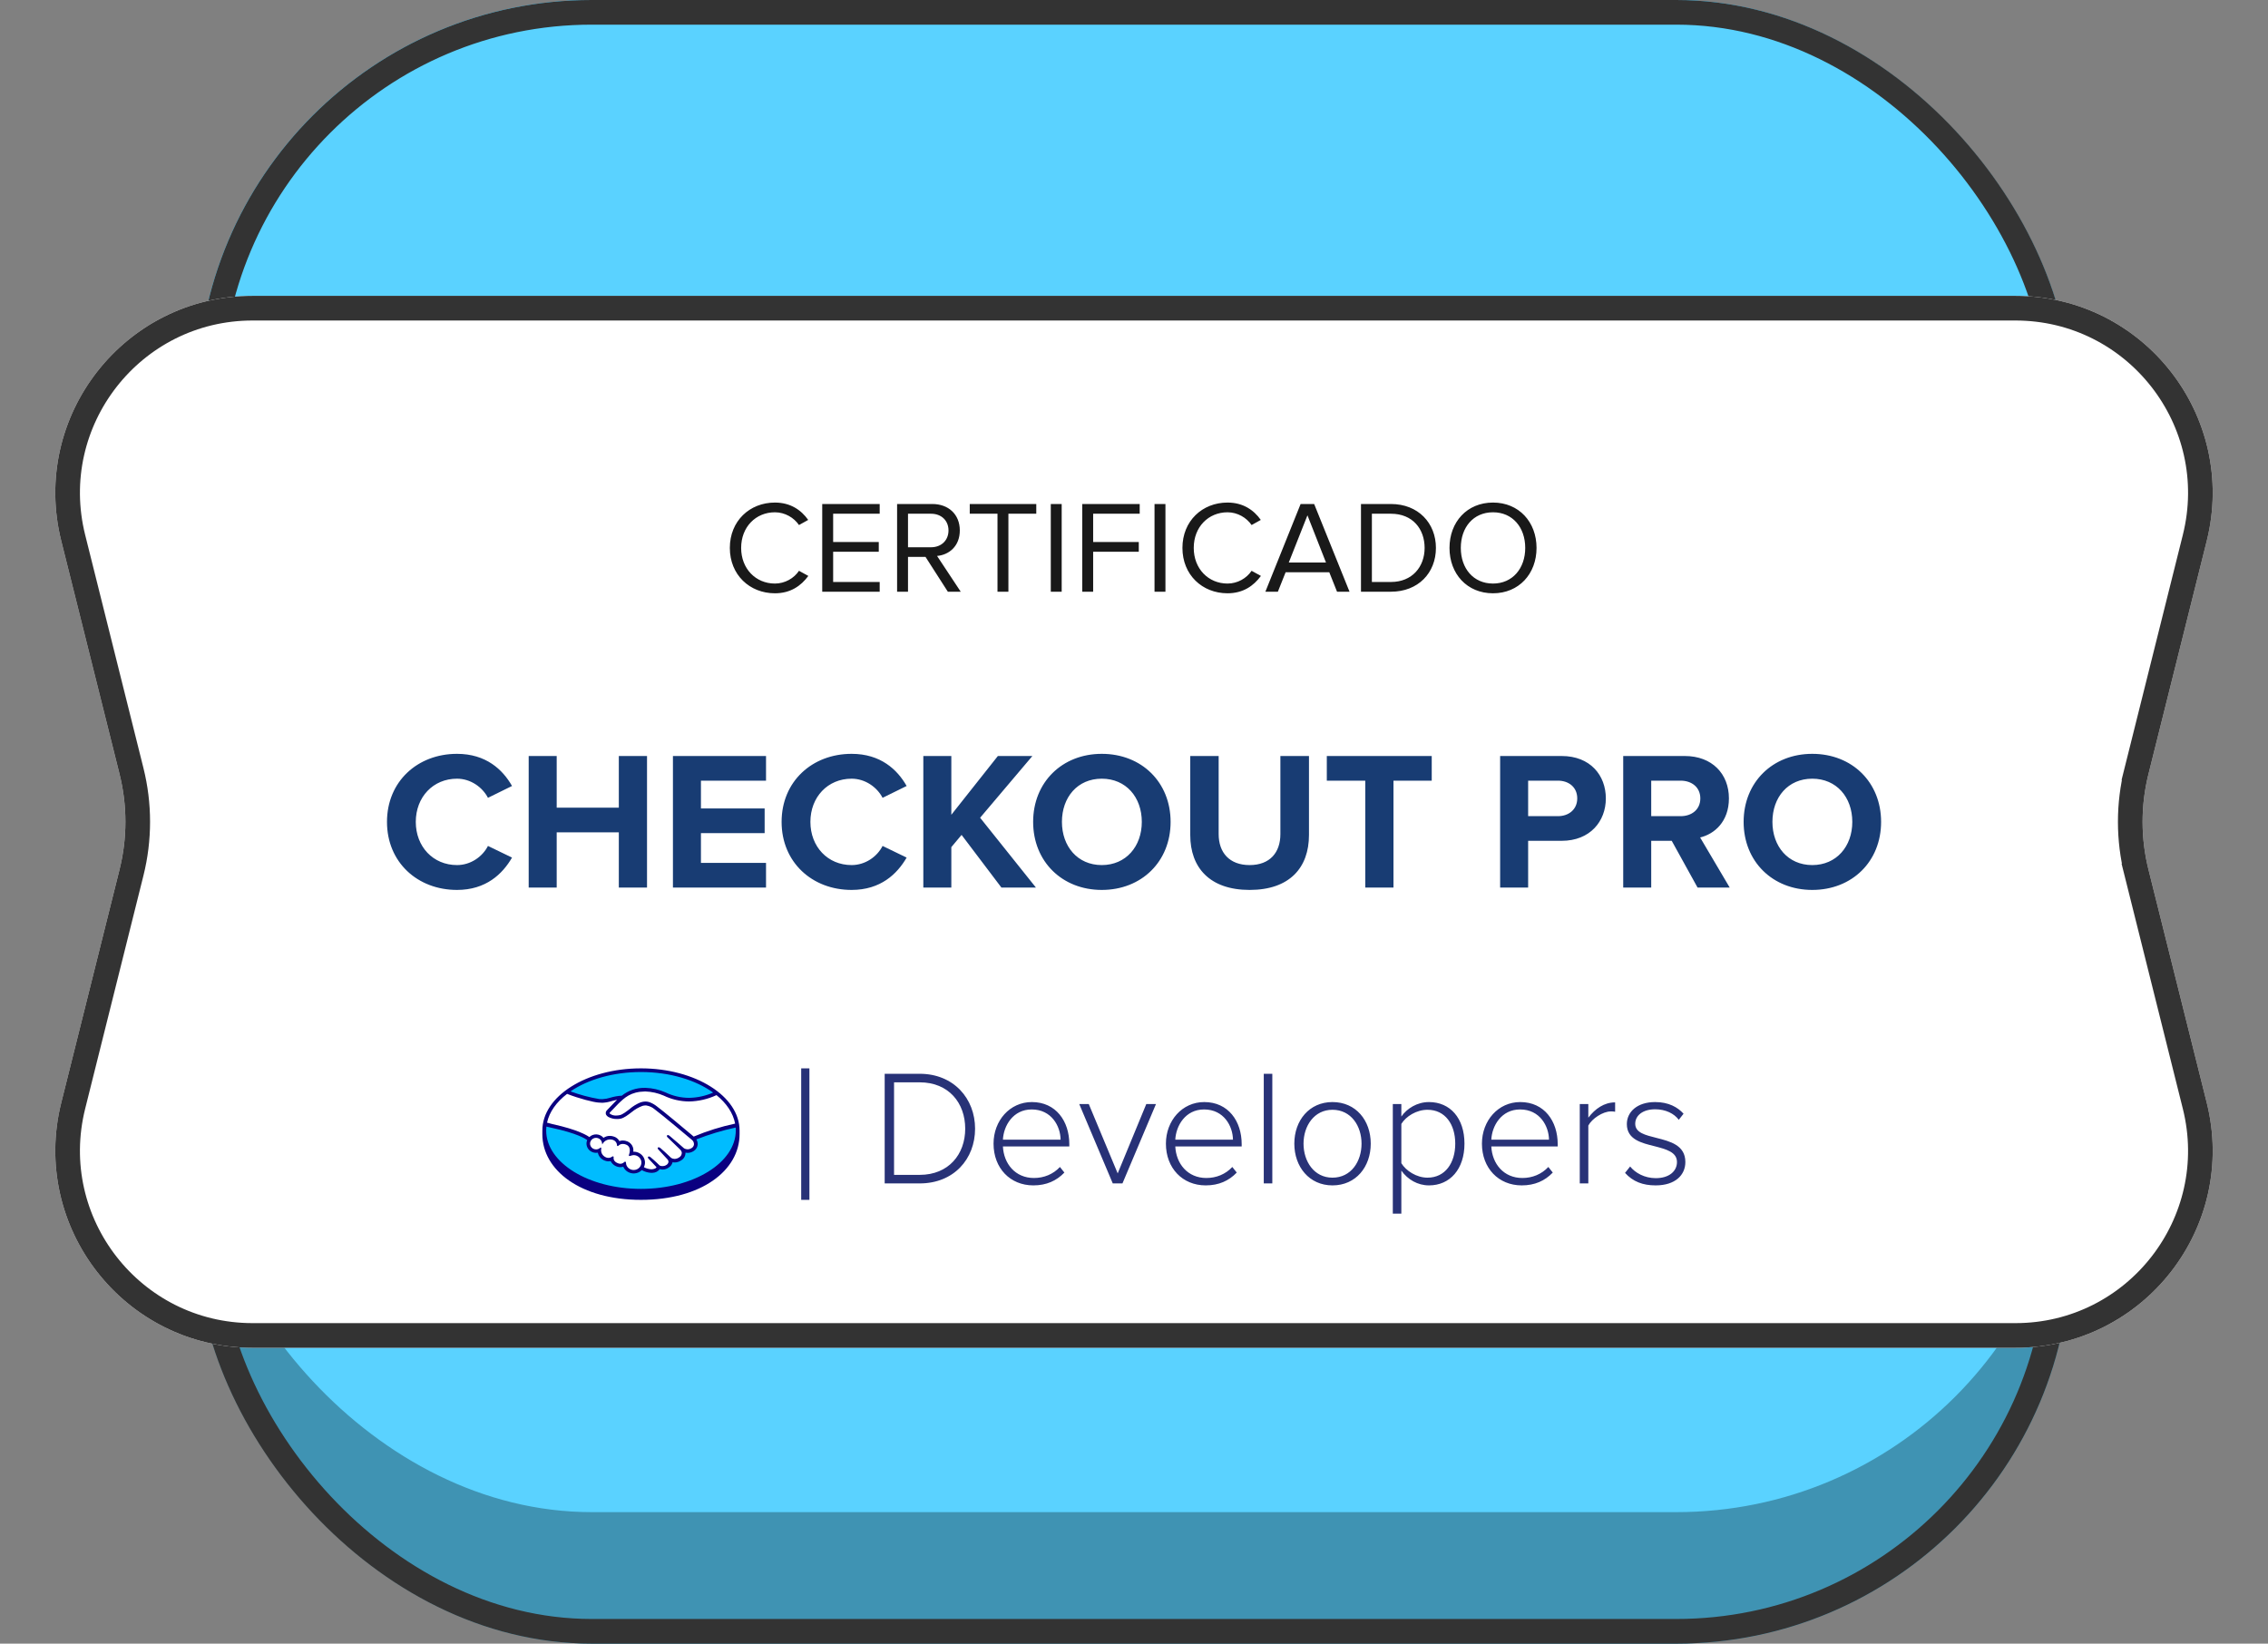
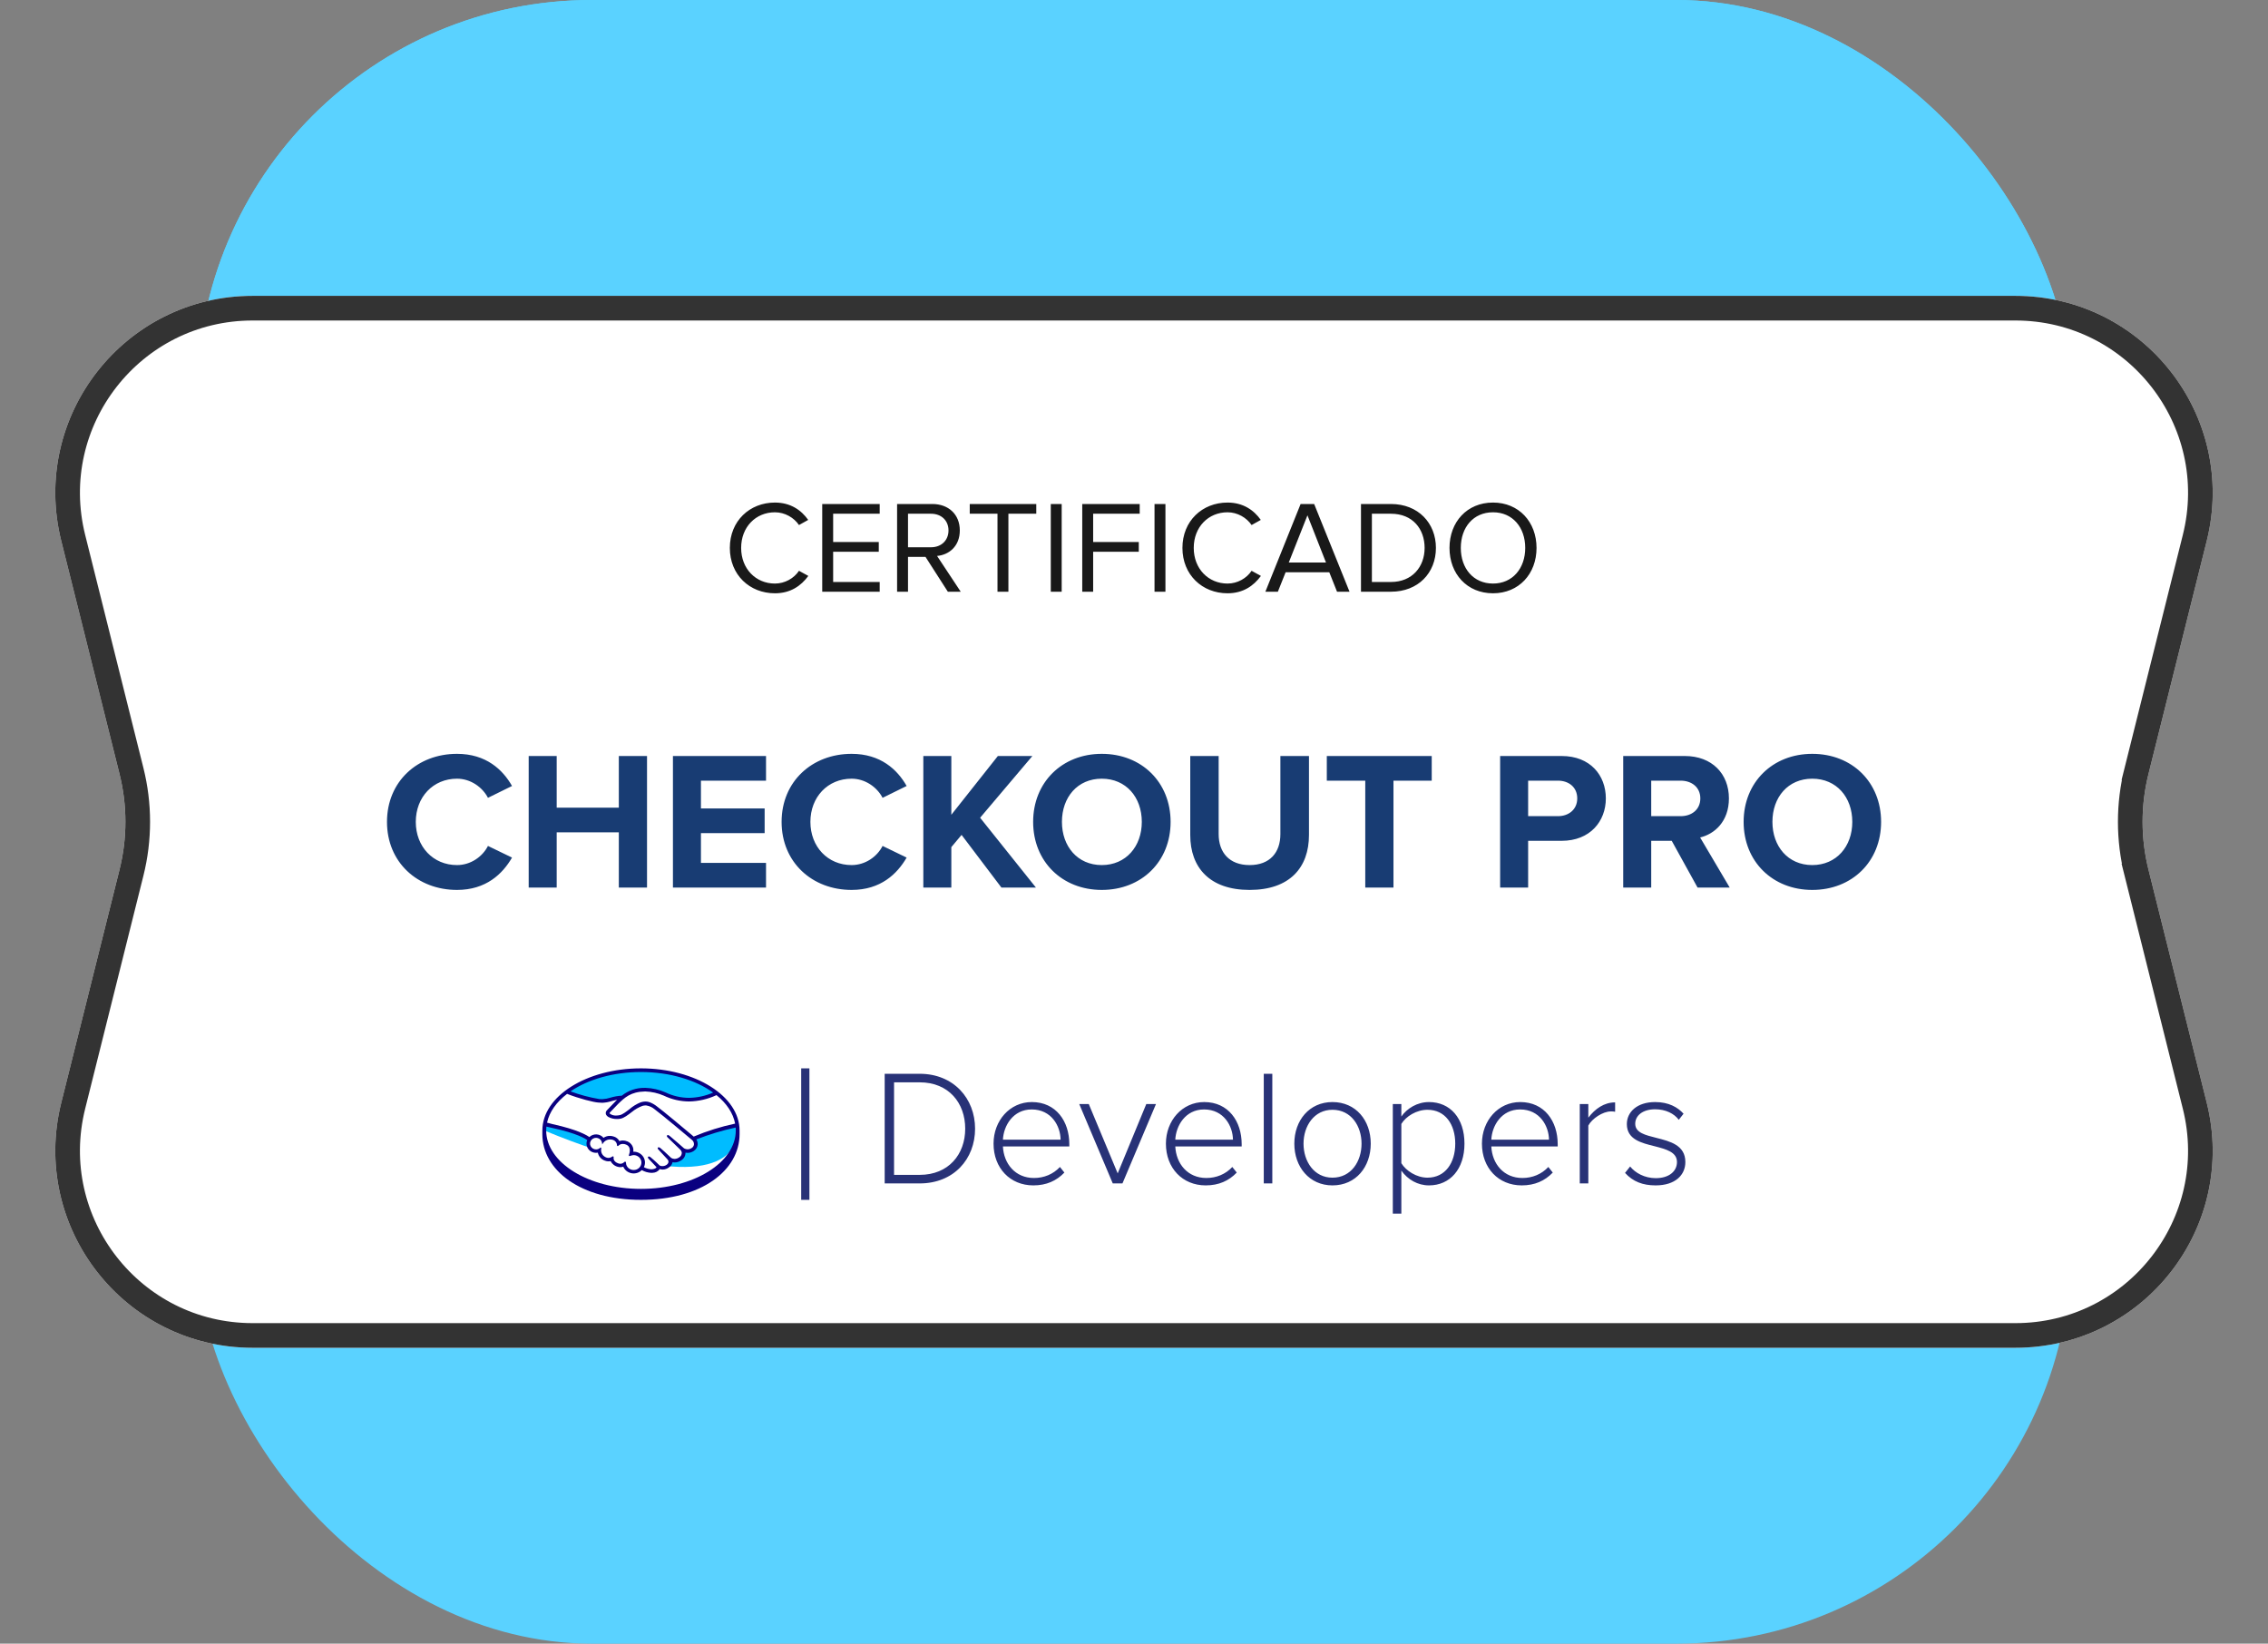
<svg xmlns="http://www.w3.org/2000/svg" width="138" height="100" viewBox="0 0 138 100" fill="none">
  <rect x="0" y="0" width="138" height="100" fill="#808080" stroke="none" />
  <rect x="12" width="114" height="100" rx="24" fill="#5AD2FF" />
-   <rect x="12" width="114" height="100" rx="24" fill="black" fill-opacity="0.3" />
  <rect x="12" width="114" height="92" rx="24" fill="#5AD2FF" />
-   <rect x="12.75" y="0.75" width="112.5" height="98.5" rx="23.25" stroke="#333333" stroke-width="1.5" />
  <path d="M3.728 32.91C1.834 25.337 7.562 18 15.369 18H122.631C130.438 18 136.166 25.337 134.272 32.91L130.728 47.09C130.25 49.001 130.25 50.999 130.728 52.91L134.272 67.09C136.166 74.663 130.438 82 122.631 82H15.369C7.562 82 1.834 74.663 3.728 67.09L7.272 52.91C7.75 50.999 7.75 49.001 7.272 47.09L3.728 32.91Z" fill="white" />
  <path d="M4.455 32.728C2.68 25.628 8.05 18.75 15.369 18.75H122.631C129.95 18.75 135.32 25.628 133.545 32.728L130 46.908L130.728 47.09L130 46.908C129.492 48.938 129.492 51.062 130 53.092L130.728 52.91L130 53.092L133.545 67.272C135.32 74.372 129.95 81.25 122.631 81.25H15.369C8.05 81.25 2.68 74.372 4.455 67.272L8 53.092C8.508 51.062 8.508 48.938 8 46.908L4.455 32.728Z" stroke="#333333" stroke-width="1.5" />
  <path d="M27.807 54.144C25.407 54.144 23.547 52.464 23.547 50.004C23.547 47.544 25.407 45.864 27.807 45.864C29.571 45.864 30.591 46.824 31.155 47.82L29.691 48.54C29.355 47.892 28.635 47.376 27.807 47.376C26.355 47.376 25.299 48.492 25.299 50.004C25.299 51.516 26.355 52.632 27.807 52.632C28.635 52.632 29.355 52.128 29.691 51.468L31.155 52.176C30.579 53.172 29.571 54.144 27.807 54.144ZM37.653 54V50.64H33.873V54H32.169V45.996H33.873V49.14H37.653V45.996H39.369V54H37.653ZM40.946 54V45.996H46.61V47.496H42.65V49.188H46.526V50.688H42.65V52.5H46.61V54H40.946ZM51.818 54.144C49.418 54.144 47.558 52.464 47.558 50.004C47.558 47.544 49.418 45.864 51.818 45.864C53.582 45.864 54.602 46.824 55.166 47.82L53.702 48.54C53.366 47.892 52.646 47.376 51.818 47.376C50.366 47.376 49.31 48.492 49.31 50.004C49.31 51.516 50.366 52.632 51.818 52.632C52.646 52.632 53.366 52.128 53.702 51.468L55.166 52.176C54.59 53.172 53.582 54.144 51.818 54.144ZM60.933 54L58.509 50.796L57.885 51.54V54H56.181V45.996H57.885V49.572L60.717 45.996H62.817L59.637 49.752L63.033 54H60.933ZM62.863 50.004C62.863 47.592 64.627 45.864 67.039 45.864C69.463 45.864 71.227 47.592 71.227 50.004C71.227 52.416 69.463 54.144 67.039 54.144C64.627 54.144 62.863 52.416 62.863 50.004ZM69.475 50.004C69.475 48.504 68.515 47.376 67.039 47.376C65.563 47.376 64.615 48.504 64.615 50.004C64.615 51.492 65.563 52.632 67.039 52.632C68.515 52.632 69.475 51.492 69.475 50.004ZM72.423 50.808V45.996H74.151V50.748C74.151 51.864 74.799 52.632 76.035 52.632C77.271 52.632 77.907 51.864 77.907 50.748V45.996H79.647V50.796C79.647 52.788 78.471 54.144 76.035 54.144C73.599 54.144 72.423 52.776 72.423 50.808ZM83.072 54V47.496H80.732V45.996H87.116V47.496H84.788V54H83.072ZM91.278 54V45.996H95.022C96.762 45.996 97.71 47.172 97.71 48.576C97.71 49.968 96.75 51.156 95.022 51.156H92.982V54H91.278ZM95.97 48.576C95.97 47.904 95.466 47.496 94.794 47.496H92.982V49.656H94.794C95.466 49.656 95.97 49.236 95.97 48.576ZM103.291 54L101.719 51.156H100.471V54H98.767V45.996H102.511C104.179 45.996 105.199 47.088 105.199 48.576C105.199 49.992 104.311 50.748 103.447 50.952L105.247 54H103.291ZM103.459 48.576C103.459 47.904 102.943 47.496 102.259 47.496H100.471V49.656H102.259C102.943 49.656 103.459 49.248 103.459 48.576ZM106.094 50.004C106.094 47.592 107.858 45.864 110.27 45.864C112.694 45.864 114.458 47.592 114.458 50.004C114.458 52.416 112.694 54.144 110.27 54.144C107.858 54.144 106.094 52.416 106.094 50.004ZM112.706 50.004C112.706 48.504 111.746 47.376 110.27 47.376C108.794 47.376 107.846 48.504 107.846 50.004C107.846 51.492 108.794 52.632 110.27 52.632C111.746 52.632 112.706 51.492 112.706 50.004Z" fill="#183C73" />
  <path d="M47.152 36.096C45.616 36.096 44.408 34.976 44.408 33.336C44.408 31.696 45.616 30.576 47.152 30.576C48.096 30.576 48.752 31.032 49.176 31.632L48.616 31.944C48.312 31.496 47.76 31.168 47.152 31.168C45.984 31.168 45.096 32.064 45.096 33.336C45.096 34.6 45.984 35.504 47.152 35.504C47.76 35.504 48.312 35.184 48.616 34.728L49.184 35.04C48.736 35.648 48.096 36.096 47.152 36.096ZM50.03 36V30.664H53.526V31.256H50.694V32.976H53.47V33.568H50.694V35.408H53.526V36H50.03ZM57.673 36L56.313 33.88H55.249V36H54.585V30.664H56.729C57.705 30.664 58.401 31.288 58.401 32.272C58.401 33.232 57.745 33.76 57.017 33.824L58.457 36H57.673ZM57.713 32.272C57.713 31.672 57.281 31.256 56.649 31.256H55.249V33.296H56.649C57.281 33.296 57.713 32.872 57.713 32.272ZM60.694 36V31.256H59.006V30.664H63.054V31.256H61.358V36H60.694ZM63.937 36V30.664H64.6V36H63.937ZM65.851 36V30.664H69.347V31.256H66.515V32.976H69.291V33.568H66.515V36H65.851ZM70.249 36V30.664H70.913V36H70.249ZM74.691 36.096C73.155 36.096 71.947 34.976 71.947 33.336C71.947 31.696 73.155 30.576 74.691 30.576C75.635 30.576 76.291 31.032 76.715 31.632L76.155 31.944C75.851 31.496 75.299 31.168 74.691 31.168C73.523 31.168 72.635 32.064 72.635 33.336C72.635 34.6 73.523 35.504 74.691 35.504C75.299 35.504 75.851 35.184 76.155 34.728L76.723 35.04C76.275 35.648 75.635 36.096 74.691 36.096ZM81.354 36L80.882 34.816H78.226L77.754 36H76.994L79.138 30.664H79.962L82.114 36H81.354ZM79.554 31.352L78.418 34.224H80.682L79.554 31.352ZM82.811 36V30.664H84.635C86.291 30.664 87.371 31.824 87.371 33.336C87.371 34.856 86.291 36 84.635 36H82.811ZM83.475 35.408H84.635C85.931 35.408 86.683 34.48 86.683 33.336C86.683 32.184 85.956 31.256 84.635 31.256H83.475V35.408ZM88.197 33.336C88.197 31.76 89.261 30.576 90.845 30.576C92.421 30.576 93.493 31.76 93.493 33.336C93.493 34.912 92.421 36.096 90.845 36.096C89.261 36.096 88.197 34.912 88.197 33.336ZM92.805 33.336C92.805 32.088 92.037 31.168 90.845 31.168C89.645 31.168 88.885 32.088 88.885 33.336C88.885 34.576 89.645 35.504 90.845 35.504C92.037 35.504 92.805 34.576 92.805 33.336Z" fill="black" fill-opacity="0.9" />
  <path d="M49 65L49 73" stroke="#283277" stroke-width="0.5" />
  <path d="M53.83 72V65.33H55.96C58.03 65.33 59.33 66.84 59.33 68.67C59.33 70.52 58.03 72 55.96 72H53.83ZM54.4 71.48H55.96C57.72 71.48 58.73 70.23 58.73 68.67C58.73 67.11 57.73 65.85 55.96 65.85H54.4V71.48ZM60.454 69.58C60.454 68.18 61.444 67.05 62.784 67.05C64.254 67.05 65.064 68.22 65.064 69.61V69.75H61.024C61.074 70.8 61.774 71.67 62.914 71.67C63.524 71.67 64.084 71.44 64.494 71L64.764 71.34C64.284 71.84 63.674 72.12 62.874 72.12C61.464 72.12 60.454 71.07 60.454 69.58ZM62.774 67.5C61.634 67.5 61.064 68.5 61.024 69.34H64.534C64.524 68.52 63.984 67.5 62.774 67.5ZM67.708 72L65.668 67.17H66.248L68.008 71.39L69.748 67.17H70.338L68.298 72H67.708ZM70.942 69.58C70.942 68.18 71.932 67.05 73.272 67.05C74.742 67.05 75.552 68.22 75.552 69.61V69.75H71.512C71.562 70.8 72.262 71.67 73.402 71.67C74.012 71.67 74.572 71.44 74.982 71L75.252 71.34C74.772 71.84 74.162 72.12 73.362 72.12C71.952 72.12 70.942 71.07 70.942 69.58ZM73.262 67.5C72.122 67.5 71.552 68.5 71.512 69.34H75.022C75.012 68.52 74.472 67.5 73.262 67.5ZM76.896 72V65.33H77.416V72H76.896ZM81.075 72.12C79.665 72.12 78.755 70.99 78.755 69.58C78.755 68.17 79.665 67.05 81.075 67.05C82.505 67.05 83.405 68.17 83.405 69.58C83.405 70.99 82.505 72.12 81.075 72.12ZM81.075 71.65C82.215 71.65 82.845 70.66 82.845 69.58C82.845 68.51 82.215 67.52 81.075 67.52C79.955 67.52 79.315 68.51 79.315 69.58C79.315 70.66 79.955 71.65 81.075 71.65ZM85.267 73.84H84.748V67.17H85.267V67.93C85.608 67.44 86.228 67.05 86.948 67.05C88.237 67.05 89.108 68.03 89.108 69.58C89.108 71.12 88.237 72.12 86.948 72.12C86.267 72.12 85.657 71.77 85.267 71.22V73.84ZM88.547 69.58C88.547 68.41 87.938 67.52 86.858 67.52C86.188 67.52 85.547 67.92 85.267 68.38V70.77C85.547 71.23 86.188 71.65 86.858 71.65C87.938 71.65 88.547 70.75 88.547 69.58ZM90.171 69.58C90.171 68.18 91.161 67.05 92.501 67.05C93.971 67.05 94.781 68.22 94.781 69.61V69.75H90.741C90.791 70.8 91.491 71.67 92.631 71.67C93.241 71.67 93.801 71.44 94.211 71L94.481 71.34C94.001 71.84 93.391 72.12 92.591 72.12C91.181 72.12 90.171 71.07 90.171 69.58ZM92.491 67.5C91.351 67.5 90.781 68.5 90.741 69.34H94.251C94.241 68.52 93.701 67.5 92.491 67.5ZM96.124 72V67.17H96.644V68C97.055 67.46 97.605 67.07 98.275 67.07V67.64C98.184 67.62 98.115 67.62 98.014 67.62C97.525 67.62 96.865 68.06 96.644 68.48V72H96.124ZM98.878 71.36L99.188 70.97C99.498 71.36 100.068 71.68 100.748 71.68C101.558 71.68 102.038 71.26 102.038 70.7C102.038 70.09 101.378 69.92 100.688 69.74C99.878 69.54 98.988 69.33 98.988 68.39C98.988 67.65 99.618 67.05 100.708 67.05C101.538 67.05 102.088 67.37 102.438 67.76L102.148 68.13C101.868 67.75 101.348 67.49 100.708 67.49C99.958 67.49 99.498 67.87 99.498 68.37C99.498 68.92 100.118 69.06 100.788 69.23C101.618 69.44 102.548 69.67 102.548 70.7C102.548 71.48 101.948 72.12 100.738 72.12C99.958 72.12 99.358 71.89 98.878 71.36Z" fill="#283277" />
-   <path d="M39.002 65.15C35.75 65.15 33.114 66.775 33.114 68.778C33.114 70.782 35.75 72.564 39.002 72.564C42.254 72.564 44.889 70.782 44.889 68.778C44.889 66.775 42.253 65.15 39.002 65.15Z" fill="#00BCFF" />
+   <path d="M39.002 65.15C35.75 65.15 33.114 66.775 33.114 68.778C42.254 72.564 44.889 70.782 44.889 68.778C44.889 66.775 42.253 65.15 39.002 65.15Z" fill="#00BCFF" />
  <path d="M37.086 67.657C37.083 67.663 37.025 67.72 37.062 67.766C37.153 67.878 37.435 67.942 37.719 67.881C37.888 67.844 38.105 67.678 38.316 67.517C38.516 67.342 38.746 67.2 38.996 67.099C39.156 67.043 39.331 67.038 39.493 67.087C39.658 67.146 39.811 67.232 39.946 67.341C40.34 67.627 41.928 68.961 42.202 69.192C43.045 68.855 43.917 68.591 44.809 68.403C44.693 67.718 44.265 67.065 43.609 66.552C42.694 66.922 41.502 67.144 40.409 66.63C40.038 66.468 39.637 66.38 39.229 66.371C38.362 66.391 37.986 66.752 37.589 67.135L37.086 67.657Z" fill="white" />
  <path d="M42.138 69.337C42.119 69.321 40.272 67.763 39.853 67.46C39.707 67.335 39.527 67.253 39.335 67.223C39.252 67.217 39.168 67.225 39.088 67.246C38.841 67.336 38.612 67.467 38.413 67.634C38.179 67.813 37.958 67.982 37.753 68.027C37.506 68.076 37.248 68.038 37.026 67.921C36.974 67.891 36.933 67.847 36.906 67.794C36.891 67.754 36.889 67.71 36.9 67.669C36.911 67.627 36.934 67.59 36.967 67.562L37.477 67.03C37.537 66.974 37.596 66.916 37.657 66.86C37.5 66.883 37.345 66.917 37.193 66.961C37.017 67.017 36.835 67.05 36.651 67.058C36.465 67.04 36.28 67.013 36.097 66.975C35.552 66.852 35.02 66.68 34.508 66.463C33.783 66.983 33.311 67.621 33.171 68.337C33.275 68.363 33.548 68.423 33.618 68.438C35.259 68.79 35.77 69.151 35.862 69.227C35.917 69.168 35.985 69.121 36.06 69.091C36.136 69.061 36.218 69.048 36.3 69.052C36.382 69.057 36.462 69.079 36.533 69.118C36.605 69.157 36.667 69.21 36.714 69.275C36.824 69.189 36.962 69.142 37.105 69.143C37.184 69.144 37.264 69.157 37.339 69.182C37.412 69.205 37.48 69.242 37.536 69.292C37.593 69.341 37.639 69.402 37.669 69.47C37.741 69.439 37.819 69.423 37.898 69.423C37.992 69.424 38.085 69.444 38.17 69.481C38.29 69.535 38.387 69.626 38.445 69.74C38.504 69.854 38.52 69.984 38.492 70.108C38.514 70.106 38.536 70.105 38.558 70.105C38.73 70.105 38.895 70.171 39.017 70.288C39.139 70.406 39.208 70.565 39.208 70.731C39.208 70.834 39.181 70.936 39.13 71.027C39.3 71.127 39.496 71.177 39.695 71.173C39.745 71.173 39.794 71.163 39.839 71.144C39.885 71.125 39.925 71.097 39.959 71.062C39.976 71.04 39.993 71.013 39.977 70.995L39.514 70.5C39.514 70.5 39.438 70.43 39.463 70.403C39.489 70.376 39.536 70.415 39.569 70.442C39.805 70.632 40.093 70.918 40.093 70.918C40.097 70.921 40.116 70.957 40.223 70.975C40.286 70.986 40.352 70.984 40.414 70.97C40.477 70.956 40.536 70.93 40.589 70.893C40.618 70.869 40.645 70.843 40.669 70.814C40.667 70.815 40.666 70.817 40.664 70.818C40.696 70.775 40.712 70.722 40.71 70.669C40.708 70.616 40.687 70.565 40.651 70.524L40.11 69.94C40.11 69.94 40.033 69.871 40.059 69.844C40.083 69.819 40.132 69.856 40.166 69.883C40.337 70.021 40.579 70.254 40.811 70.473C40.888 70.523 40.98 70.549 41.073 70.546C41.166 70.542 41.256 70.511 41.329 70.456C41.389 70.424 41.439 70.376 41.473 70.319C41.507 70.261 41.523 70.195 41.521 70.129C41.509 70.047 41.469 69.97 41.407 69.912L40.669 69.197C40.669 69.197 40.591 69.133 40.619 69.101C40.641 69.073 40.692 69.113 40.725 69.139C40.96 69.329 41.596 69.891 41.596 69.891C41.671 69.938 41.759 69.962 41.848 69.96C41.938 69.958 42.024 69.931 42.097 69.882C42.144 69.855 42.184 69.818 42.212 69.774C42.241 69.729 42.258 69.679 42.262 69.626C42.264 69.572 42.254 69.519 42.233 69.469C42.211 69.419 42.179 69.374 42.138 69.337Z" fill="white" />
  <path d="M38.557 70.243C38.471 70.255 38.385 70.273 38.301 70.298C38.292 70.292 38.308 70.248 38.319 70.222C38.33 70.197 38.481 69.76 38.114 69.609C38.031 69.566 37.937 69.55 37.845 69.564C37.752 69.577 37.667 69.618 37.601 69.682C37.586 69.698 37.579 69.696 37.577 69.677C37.575 69.595 37.546 69.516 37.495 69.451C37.444 69.386 37.373 69.338 37.292 69.314C37.178 69.28 37.055 69.282 36.942 69.321C36.829 69.36 36.732 69.433 36.666 69.529C36.654 69.443 36.612 69.363 36.548 69.302C36.483 69.242 36.399 69.204 36.309 69.195C36.219 69.186 36.129 69.207 36.053 69.254C35.977 69.3 35.919 69.37 35.89 69.452C35.86 69.534 35.86 69.624 35.889 69.706C35.919 69.788 35.976 69.858 36.052 69.905C36.128 69.952 36.218 69.973 36.308 69.964C36.398 69.956 36.482 69.918 36.547 69.858C36.549 69.86 36.55 69.863 36.549 69.871C36.522 69.99 36.54 70.116 36.601 70.223C36.661 70.331 36.76 70.414 36.879 70.457C36.944 70.481 37.013 70.488 37.082 70.478C37.15 70.468 37.214 70.441 37.268 70.399C37.3 70.378 37.305 70.387 37.3 70.416C37.287 70.505 37.304 70.697 37.583 70.806C37.653 70.839 37.731 70.849 37.806 70.836C37.882 70.822 37.952 70.785 38.004 70.731C38.04 70.7 38.05 70.705 38.051 70.753C38.056 70.849 38.09 70.941 38.148 71.018C38.206 71.095 38.287 71.154 38.38 71.188C38.472 71.222 38.574 71.228 38.67 71.207C38.767 71.186 38.855 71.137 38.923 71.068C38.992 70.999 39.038 70.912 39.056 70.818C39.073 70.724 39.062 70.627 39.023 70.54C38.984 70.452 38.919 70.377 38.836 70.324C38.754 70.272 38.657 70.243 38.557 70.243H38.557Z" fill="white" />
  <path d="M39 65C35.687 65 33.001 66.698 33.001 68.78C33.001 68.834 33 68.983 33 69.001C33 71.211 35.348 73 39 73C42.674 73 45 71.211 45 69.002V68.78C45 66.698 42.314 65 39 65ZM44.73 68.361C43.865 68.546 43.021 68.81 42.209 69.15C41.64 68.672 40.325 67.57 39.969 67.313C39.831 67.201 39.673 67.113 39.504 67.052C39.43 67.03 39.354 67.019 39.276 67.018C39.178 67.019 39.08 67.035 38.987 67.065C38.737 67.165 38.506 67.306 38.305 67.481L38.294 67.49C38.087 67.648 37.873 67.812 37.712 67.846C37.641 67.862 37.569 67.869 37.496 67.87C37.424 67.875 37.35 67.867 37.281 67.846C37.212 67.824 37.147 67.79 37.092 67.744C37.081 67.732 37.088 67.712 37.112 67.683L37.115 67.679L37.615 67.159C38.008 66.781 38.378 66.425 39.231 66.406C39.245 66.406 39.259 66.405 39.273 66.405C39.66 66.42 40.041 66.507 40.394 66.661C40.869 66.889 41.391 67.01 41.922 67.014C42.502 67.004 43.073 66.873 43.595 66.628C44.203 67.121 44.607 67.715 44.73 68.361ZM39.002 65.223C40.76 65.223 42.334 65.709 43.392 66.474C42.931 66.677 42.43 66.786 41.923 66.794C41.426 66.791 40.938 66.677 40.494 66.463C40.11 66.294 39.695 66.2 39.274 66.185C39.258 66.185 39.241 66.186 39.225 66.186C38.718 66.179 38.224 66.348 37.834 66.662C37.599 66.674 37.365 66.715 37.14 66.784C36.982 66.835 36.818 66.865 36.651 66.874C36.589 66.874 36.476 66.868 36.466 66.868C35.867 66.767 35.28 66.61 34.713 66.401C35.769 65.678 37.299 65.223 39.002 65.223ZM34.505 66.552C35.237 66.84 36.125 67.063 36.406 67.08C36.484 67.085 36.567 67.094 36.651 67.094C36.839 67.085 37.024 67.052 37.203 66.995C37.309 66.966 37.426 66.935 37.55 66.912C37.517 66.943 37.484 66.975 37.451 67.007L36.942 67.537C36.904 67.57 36.876 67.614 36.864 67.662C36.851 67.71 36.854 67.761 36.873 67.808C36.902 67.867 36.949 67.916 37.006 67.951C37.171 68.04 37.357 68.086 37.546 68.082C37.619 68.083 37.691 68.076 37.762 68.061C37.975 68.015 38.199 67.843 38.435 67.662C38.632 67.498 38.856 67.369 39.098 67.28C39.158 67.264 39.22 67.256 39.283 67.255C39.299 67.255 39.315 67.256 39.33 67.258C39.517 67.288 39.69 67.367 39.831 67.488C40.249 67.791 42.097 69.348 42.115 69.363C42.152 69.397 42.181 69.437 42.2 69.482C42.219 69.528 42.228 69.576 42.226 69.625C42.222 69.671 42.207 69.716 42.181 69.756C42.156 69.796 42.12 69.829 42.078 69.852C42.006 69.898 41.922 69.924 41.836 69.925C41.76 69.925 41.686 69.904 41.621 69.865C41.615 69.86 40.982 69.3 40.749 69.113C40.719 69.083 40.681 69.063 40.639 69.056C40.63 69.056 40.621 69.058 40.612 69.062C40.604 69.066 40.596 69.071 40.591 69.078C40.554 69.122 40.595 69.182 40.644 69.222L41.383 69.938C41.438 69.99 41.474 70.058 41.485 70.131C41.487 70.191 41.472 70.25 41.441 70.302C41.41 70.355 41.364 70.397 41.31 70.426C41.233 70.478 41.142 70.507 41.048 70.51C40.972 70.51 40.899 70.488 40.837 70.448L40.731 70.347C40.537 70.164 40.336 69.974 40.19 69.856C40.16 69.826 40.122 69.807 40.08 69.801C40.071 69.8 40.062 69.802 40.054 69.805C40.046 69.809 40.039 69.814 40.033 69.82C40.016 69.838 40.005 69.87 40.047 69.923C40.058 69.938 40.07 69.951 40.084 69.963L40.623 70.547C40.655 70.581 40.673 70.624 40.675 70.67C40.677 70.715 40.663 70.76 40.636 70.796L40.617 70.82C40.601 70.836 40.584 70.852 40.566 70.866C40.49 70.92 40.397 70.948 40.303 70.947C40.278 70.947 40.254 70.945 40.23 70.941C40.19 70.938 40.153 70.923 40.123 70.898L40.117 70.891C40.087 70.862 39.815 70.594 39.59 70.413C39.562 70.385 39.525 70.366 39.485 70.359C39.476 70.359 39.467 70.361 39.458 70.365C39.45 70.368 39.443 70.373 39.436 70.38C39.392 70.427 39.459 70.497 39.487 70.523L39.947 71.012C39.943 71.023 39.938 71.033 39.93 71.042C39.913 71.064 39.858 71.118 39.691 71.138C39.67 71.14 39.65 71.141 39.63 71.141C39.471 71.132 39.317 71.088 39.179 71.013C39.228 70.912 39.25 70.801 39.243 70.69C39.236 70.578 39.2 70.471 39.138 70.377C39.076 70.283 38.99 70.205 38.889 70.151C38.788 70.098 38.674 70.07 38.558 70.07C38.55 70.07 38.542 70.07 38.533 70.07C38.553 69.944 38.53 69.815 38.467 69.703C38.404 69.591 38.305 69.502 38.185 69.449C38.095 69.41 37.997 69.389 37.898 69.388C37.826 69.388 37.755 69.4 37.688 69.425C37.618 69.294 37.497 69.195 37.352 69.15C37.272 69.123 37.189 69.109 37.105 69.108C36.967 69.107 36.833 69.149 36.721 69.227C36.671 69.165 36.607 69.115 36.535 69.079C36.462 69.043 36.383 69.022 36.301 69.017C36.22 69.013 36.139 69.025 36.062 69.053C35.986 69.081 35.917 69.124 35.86 69.18C35.716 69.074 35.148 68.726 33.627 68.394C33.554 68.378 33.389 68.332 33.285 68.303C33.428 67.645 33.862 67.045 34.505 66.552H34.505ZM37.327 70.366L37.311 70.352H37.294C37.277 70.353 37.261 70.36 37.248 70.37C37.182 70.419 37.103 70.446 37.02 70.448C36.977 70.448 36.934 70.44 36.893 70.424C36.782 70.384 36.689 70.306 36.632 70.205C36.576 70.104 36.559 69.987 36.586 69.875C36.587 69.867 36.587 69.859 36.584 69.851C36.582 69.843 36.577 69.836 36.57 69.83L36.545 69.811L36.522 69.832C36.454 69.895 36.364 69.931 36.269 69.931C36.199 69.931 36.13 69.912 36.07 69.875C36.011 69.838 35.964 69.786 35.934 69.724C35.905 69.662 35.895 69.594 35.905 69.527C35.916 69.46 35.946 69.397 35.992 69.346C36.039 69.295 36.099 69.257 36.167 69.239C36.235 69.22 36.307 69.221 36.374 69.241C36.442 69.261 36.502 69.299 36.547 69.351C36.593 69.403 36.622 69.466 36.631 69.533L36.643 69.628L36.697 69.548C36.758 69.457 36.849 69.388 36.954 69.352C37.06 69.315 37.176 69.314 37.282 69.347C37.356 69.37 37.421 69.414 37.467 69.473C37.514 69.533 37.54 69.605 37.542 69.679C37.545 69.725 37.58 69.728 37.586 69.728C37.594 69.727 37.602 69.725 37.61 69.721C37.617 69.717 37.623 69.712 37.628 69.706C37.663 69.671 37.705 69.643 37.751 69.624C37.798 69.606 37.848 69.596 37.898 69.597C37.968 69.598 38.036 69.613 38.1 69.64C38.445 69.783 38.288 70.205 38.286 70.209C38.257 70.279 38.256 70.31 38.283 70.328L38.297 70.334H38.307C38.33 70.332 38.353 70.326 38.374 70.317C38.433 70.295 38.495 70.282 38.558 70.278H38.558C38.62 70.278 38.681 70.29 38.738 70.313C38.795 70.335 38.847 70.369 38.89 70.411C38.934 70.453 38.969 70.503 38.992 70.558C39.016 70.613 39.028 70.672 39.028 70.731C39.028 70.791 39.016 70.85 38.992 70.904C38.968 70.959 38.934 71.009 38.89 71.051C38.846 71.093 38.795 71.127 38.738 71.15C38.681 71.172 38.619 71.184 38.558 71.184C38.437 71.185 38.32 71.14 38.232 71.059C38.145 70.979 38.093 70.868 38.089 70.752C38.088 70.731 38.086 70.676 38.037 70.676C38.015 70.678 37.995 70.689 37.98 70.705C37.92 70.766 37.837 70.802 37.749 70.805C37.697 70.804 37.646 70.793 37.598 70.773C37.33 70.669 37.326 70.492 37.337 70.42C37.34 70.411 37.34 70.402 37.338 70.392C37.337 70.383 37.333 70.374 37.327 70.366ZM39.001 72.333C35.815 72.333 33.233 70.742 33.233 68.778C33.233 68.7 33.238 68.621 33.246 68.543C33.272 68.549 33.525 68.608 33.577 68.619C35.131 68.951 35.645 69.297 35.731 69.362C35.695 69.448 35.68 69.54 35.689 69.632C35.699 69.724 35.731 69.812 35.784 69.889C35.837 69.966 35.91 70.029 35.994 70.073C36.079 70.116 36.173 70.139 36.269 70.139C36.305 70.139 36.34 70.136 36.376 70.13C36.399 70.241 36.451 70.344 36.528 70.43C36.605 70.516 36.704 70.581 36.815 70.618C36.881 70.643 36.951 70.656 37.022 70.657C37.067 70.657 37.112 70.652 37.155 70.641C37.208 70.749 37.292 70.841 37.396 70.907C37.5 70.972 37.621 71.009 37.745 71.012C37.806 71.012 37.866 71.002 37.923 70.982C37.966 71.083 38.035 71.173 38.123 71.243C38.211 71.312 38.315 71.359 38.427 71.38C38.539 71.401 38.655 71.395 38.763 71.362C38.872 71.329 38.97 71.27 39.05 71.191C39.227 71.291 39.426 71.348 39.631 71.358C39.66 71.358 39.69 71.356 39.719 71.353C39.794 71.351 39.869 71.333 39.937 71.301C40.005 71.269 40.065 71.223 40.113 71.167C40.122 71.155 40.13 71.142 40.137 71.129C40.198 71.147 40.26 71.156 40.324 71.157C40.46 71.155 40.592 71.109 40.699 71.028C40.812 70.956 40.892 70.845 40.921 70.717C40.921 70.716 40.921 70.714 40.921 70.713C40.963 70.721 41.005 70.725 41.047 70.725C41.185 70.724 41.319 70.683 41.433 70.607C41.519 70.559 41.591 70.489 41.639 70.405C41.688 70.321 41.712 70.226 41.71 70.129C41.752 70.138 41.794 70.142 41.837 70.142C41.966 70.141 42.092 70.104 42.199 70.035C42.27 69.993 42.33 69.936 42.373 69.867C42.417 69.799 42.444 69.721 42.45 69.641C42.459 69.529 42.431 69.418 42.37 69.323C43.145 69.018 43.946 68.776 44.763 68.601C44.768 68.66 44.77 68.719 44.77 68.778C44.77 70.742 42.188 72.333 39.002 72.333L39.001 72.333Z" fill="#0A0080" />
</svg>